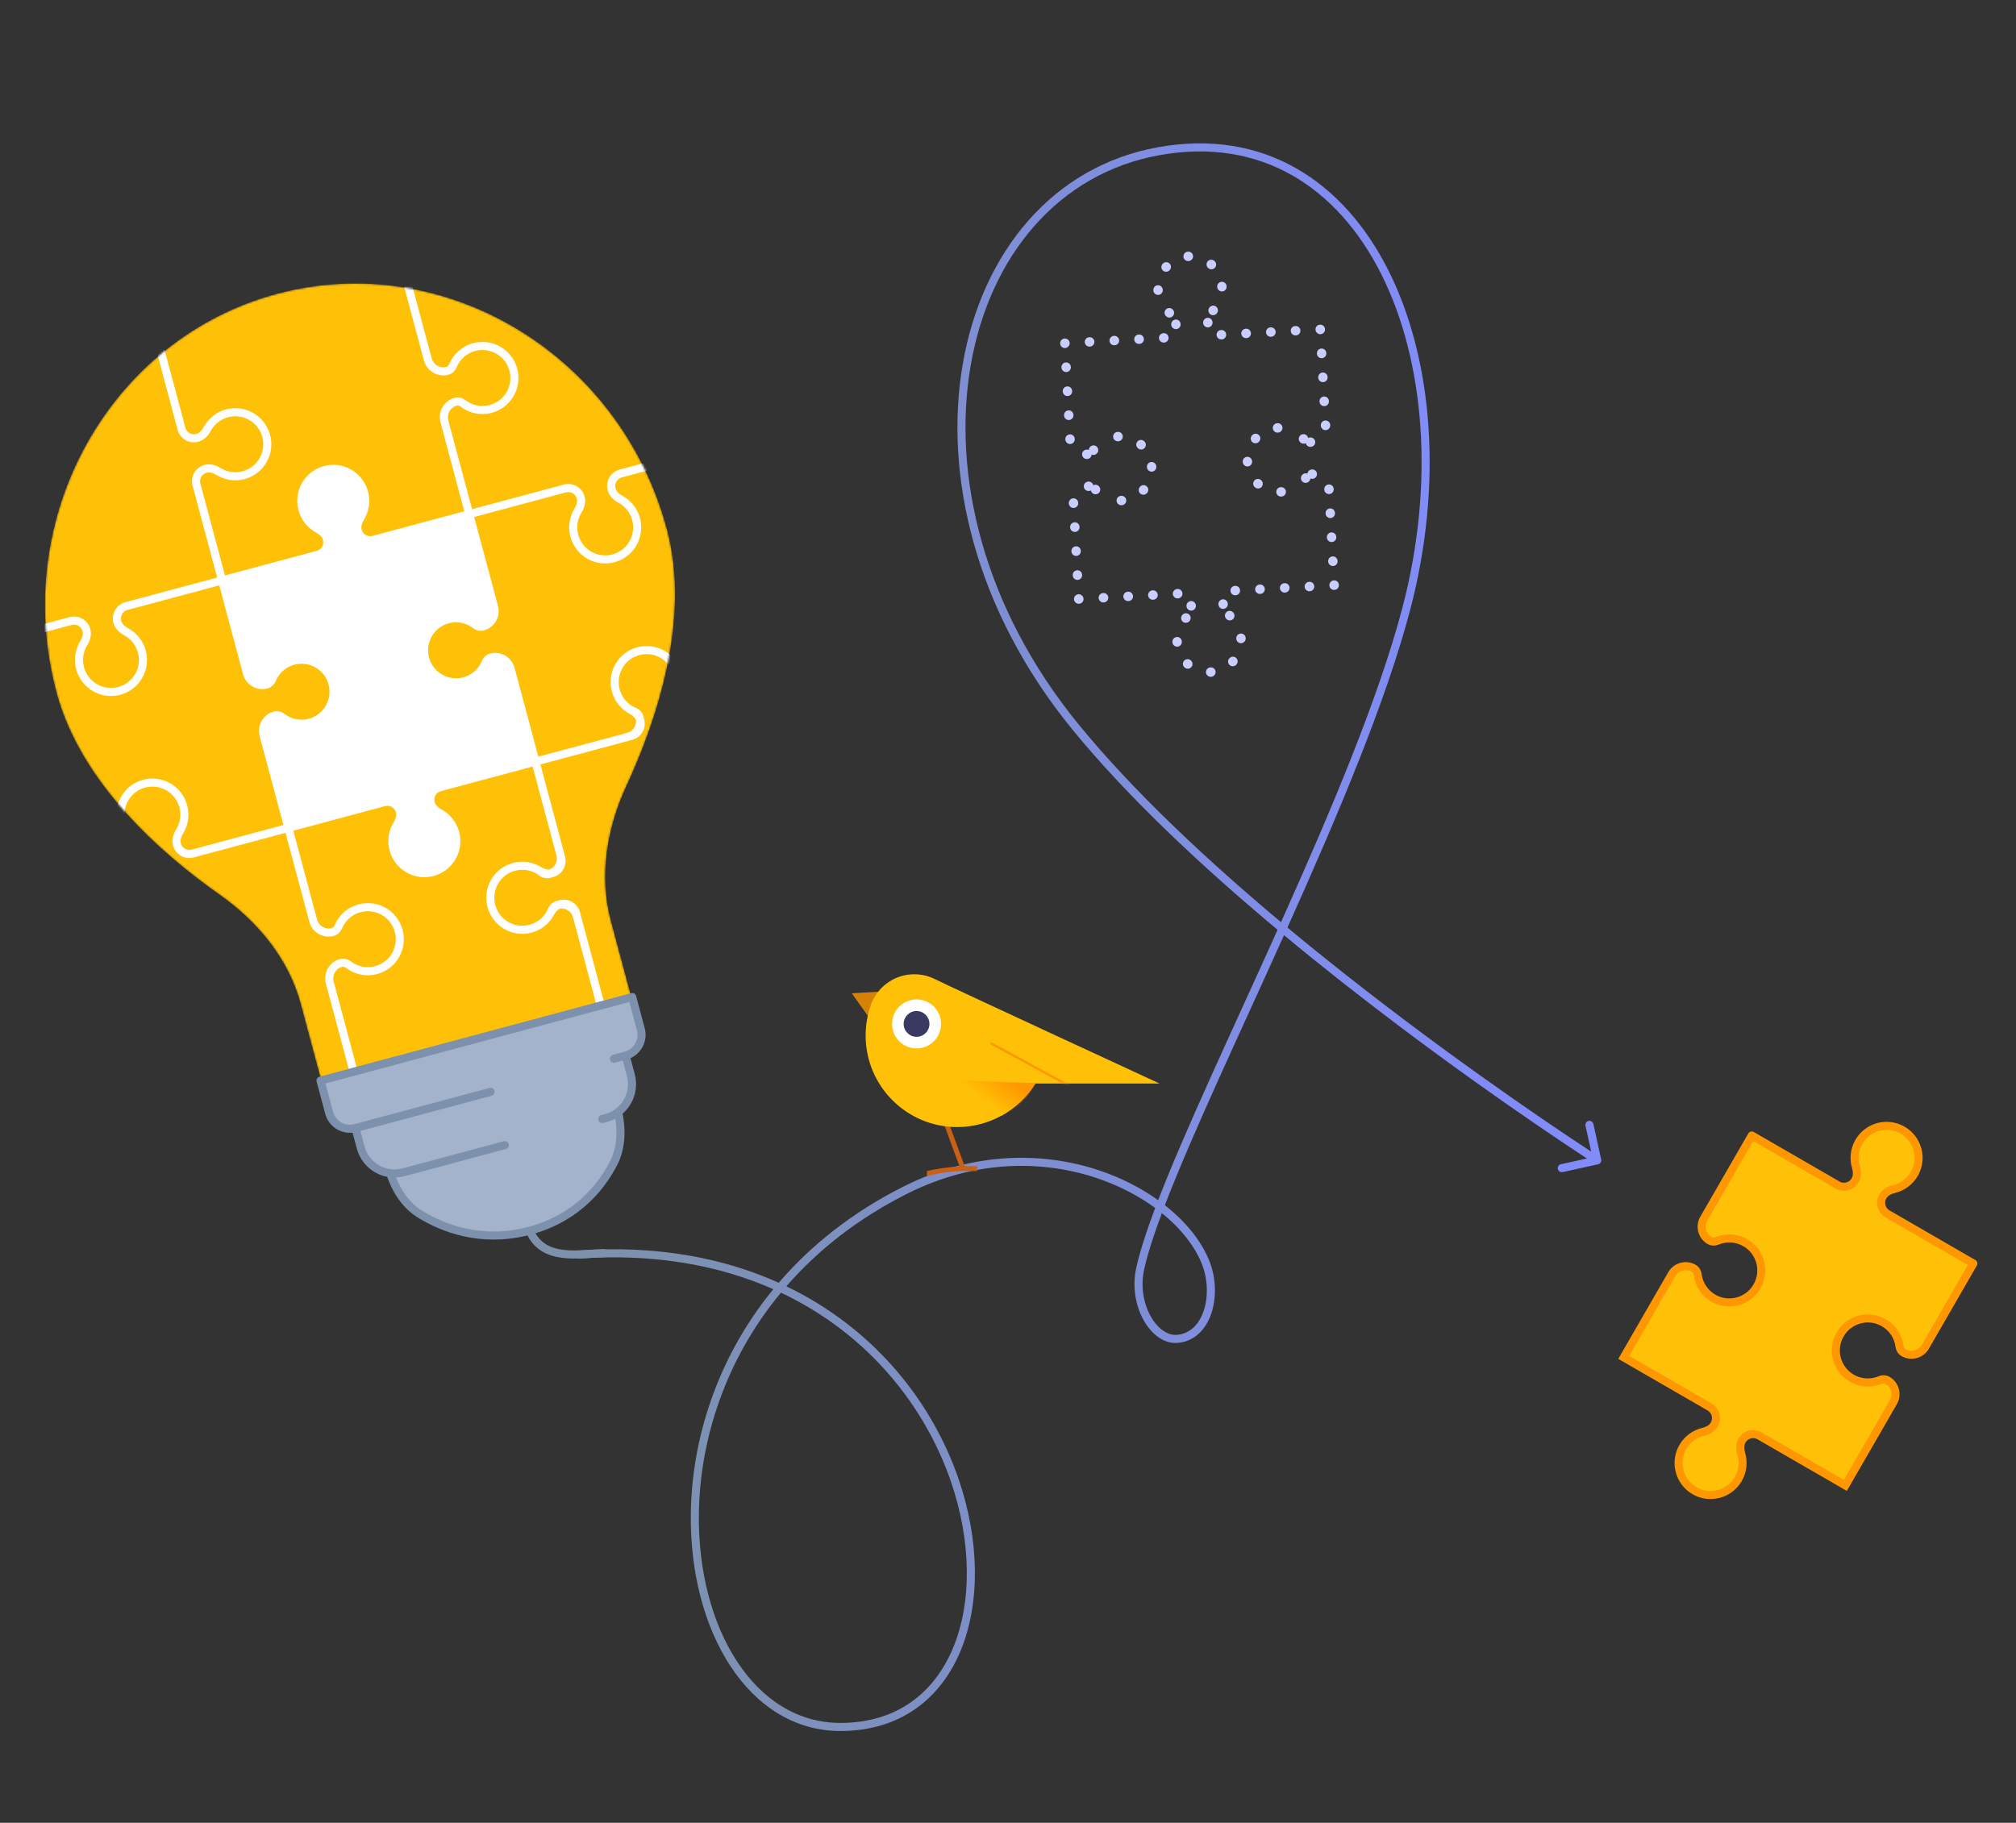
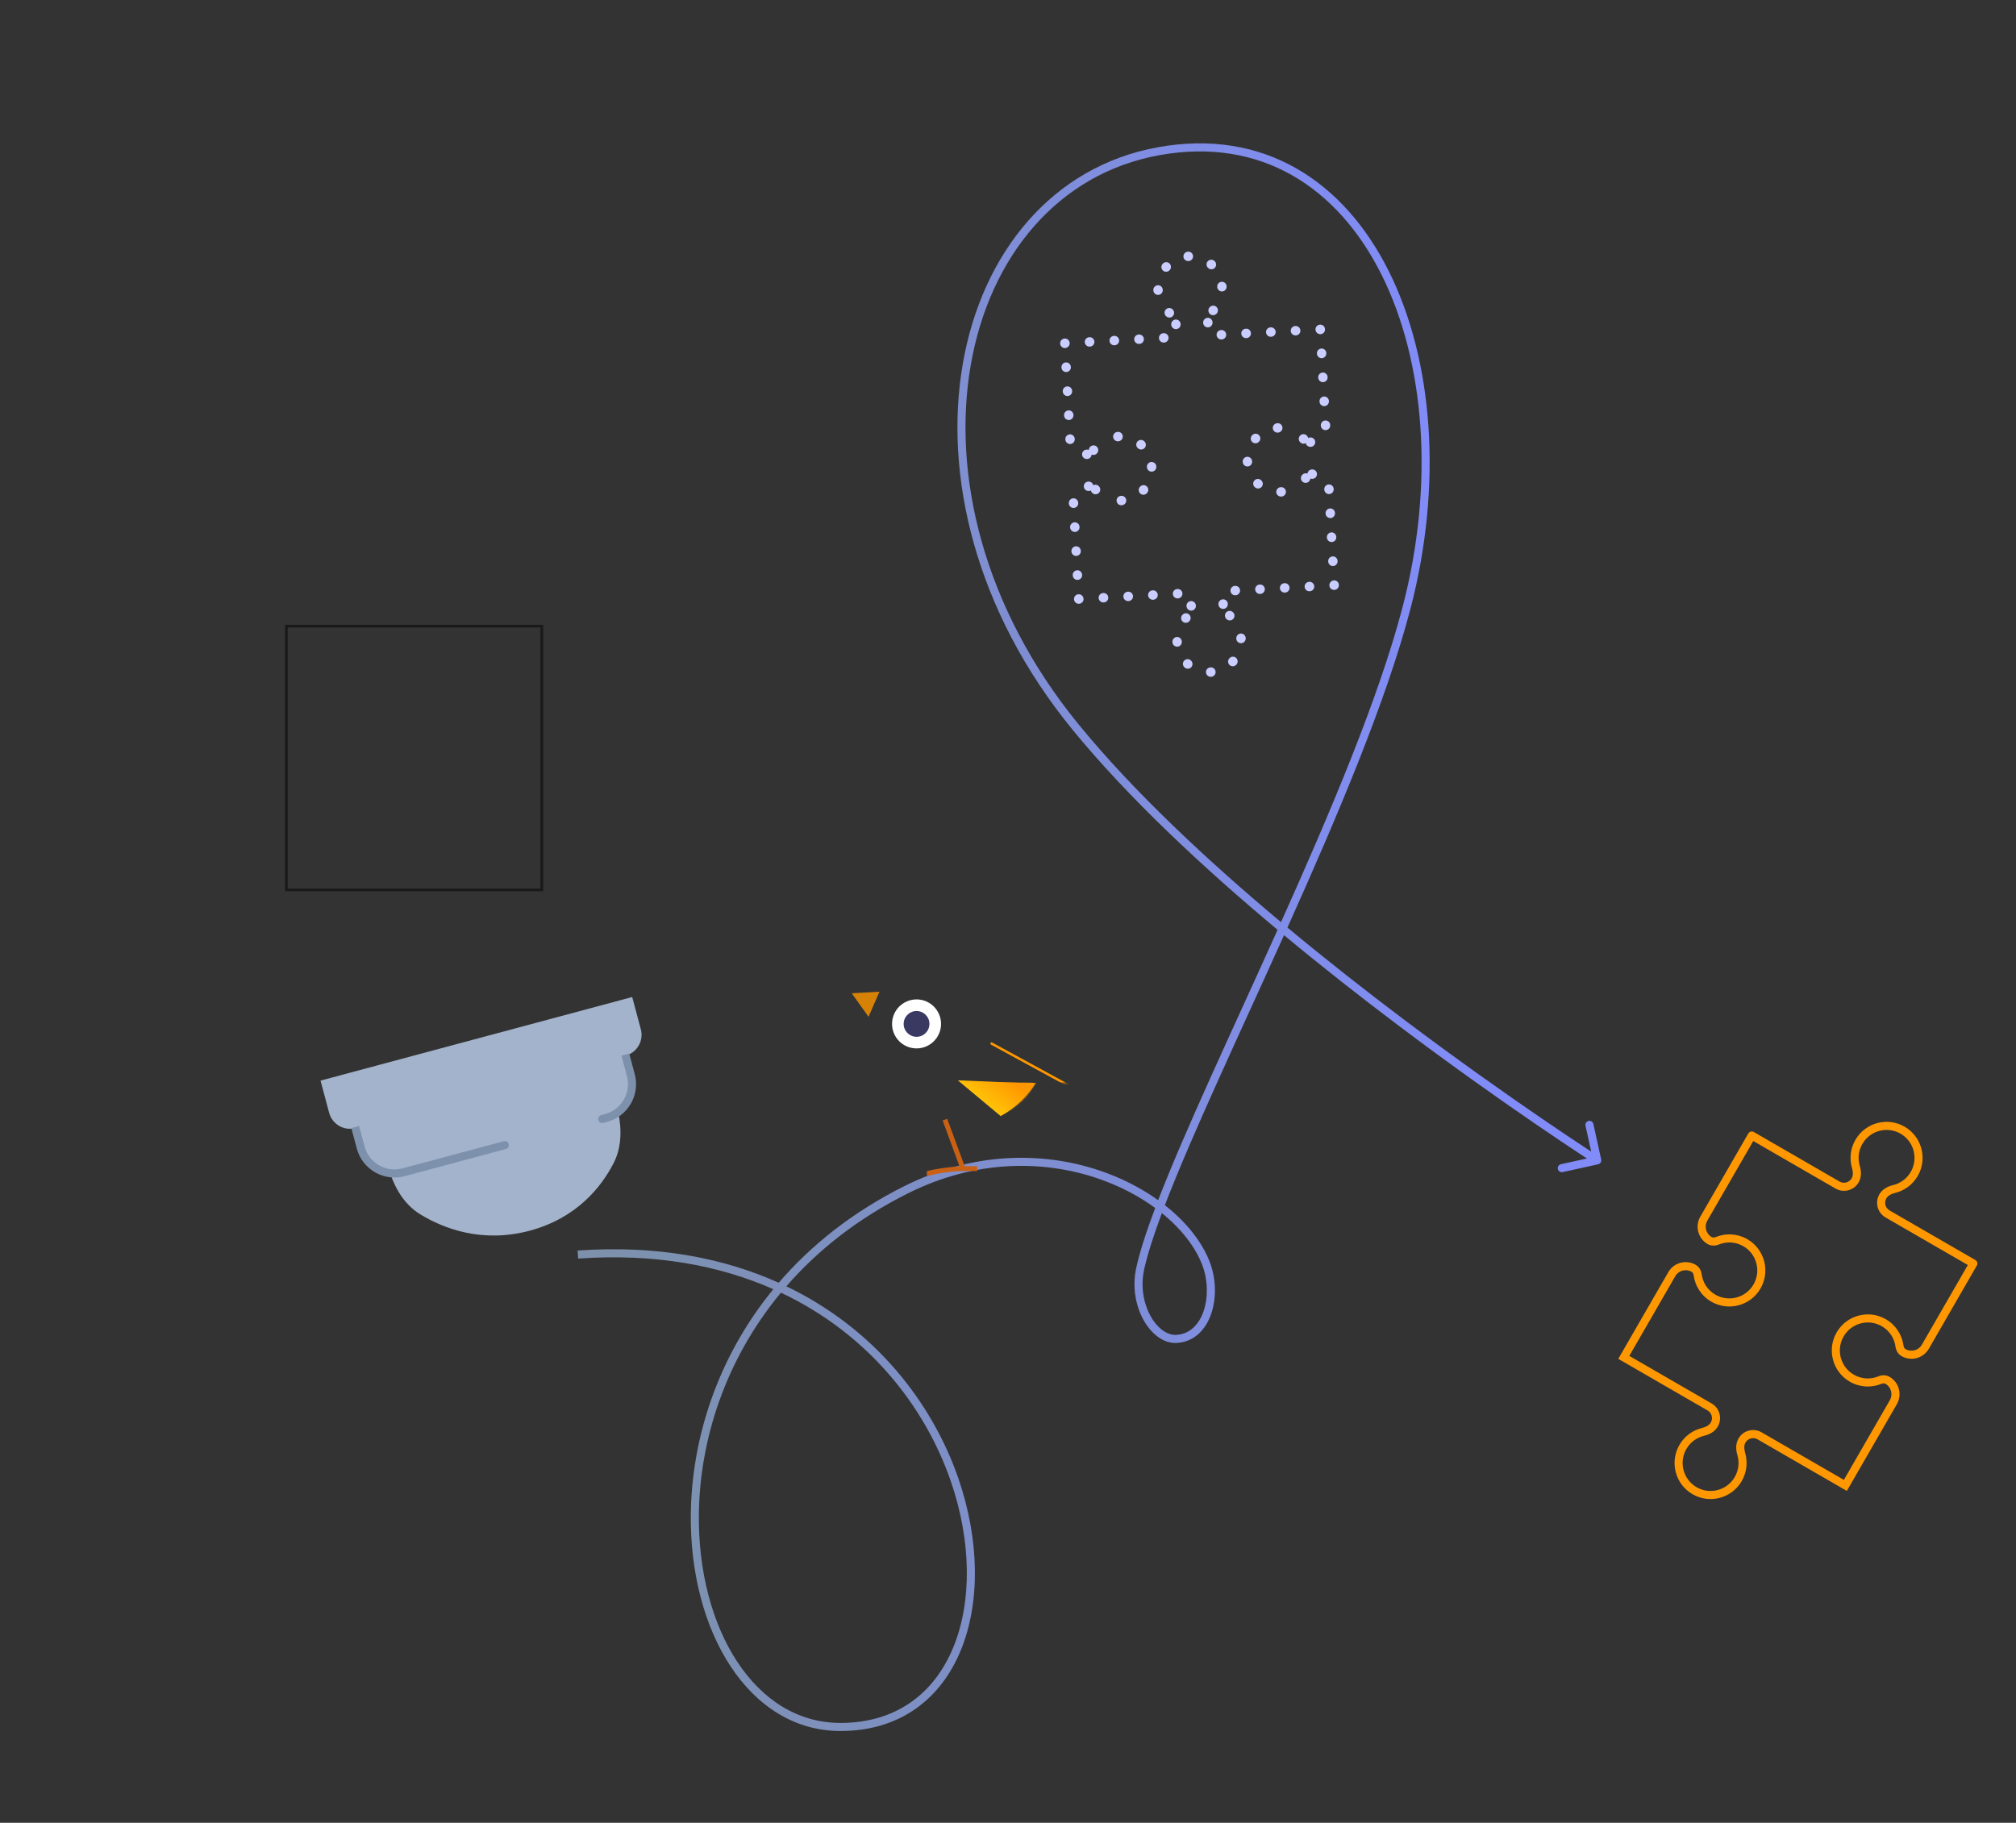
<svg xmlns="http://www.w3.org/2000/svg" width="1024" height="926" viewBox="0 0 1024 926" fill="none">
  <rect x="0" y="0" width="1024" height="926" fill="#333333" stroke="none" />
  <mask id="mask0_1_2" style="mask-type:luminance" maskUnits="userSpaceOnUse" x="0" y="18" width="1024" height="891">
    <path d="M1023 18H0V908.019H1023V18Z" fill="white" />
  </mask>
  <g mask="url(#mask0_1_2)">
    <path opacity="0.5" fill-rule="evenodd" clip-rule="evenodd" d="M274.53 318.774H146.143V451.389H274.53V318.774ZM144.777 317.407V452.756H275.896V317.407H144.777Z" fill="black" />
    <mask id="mask1_1_2" style="mask-type:alpha" maskUnits="userSpaceOnUse" x="22" y="143" width="321" height="407">
-       <path d="M111.609 454.588C82.185 433.899 41.016 397.886 28.719 351.946C4.857 262.807 55.723 172.027 140.607 149.26C225.492 126.493 314.889 179.654 338.75 268.793C351.048 314.733 333.382 366.525 318.237 399.169C308.287 420.611 304.192 444.899 310.305 467.736L320.851 507.132C320.851 507.132 317.897 507.923 314.254 508.901L169.87 547.627C166.227 548.603 163.273 549.396 163.273 549.396L152.728 510C146.614 487.163 130.936 468.179 111.609 454.588Z" fill="#D9D9D9" />
-     </mask>
+       </mask>
    <g mask="url(#mask1_1_2)">
      <path d="M111.609 454.588C82.185 433.898 41.016 397.886 28.719 351.946C4.857 262.807 55.723 172.027 140.607 149.26C225.492 126.493 314.889 179.654 338.75 268.792C351.048 314.733 333.382 366.525 318.237 399.169C308.287 420.611 304.192 444.899 310.305 467.736L320.851 507.132C320.851 507.132 317.897 507.923 314.254 508.901L169.87 547.627C166.227 548.603 164.25 553.042 163.273 549.396C162.298 545.748 152.728 510 152.728 510C146.614 487.163 130.936 468.179 111.609 454.588Z" fill="#FFC107" />
      <path d="M113.495 294.861L162.104 281.824C165.587 280.889 167.653 277.304 166.719 273.815C166.115 271.561 164.304 269.889 162.251 268.782C158.446 266.731 155.462 263.173 154.255 258.665C151.931 249.985 157.072 241.065 165.738 238.741C174.403 236.417 183.311 241.568 185.636 250.248C186.842 254.757 186.035 259.332 183.763 263.012C182.539 264.997 181.806 267.353 182.41 269.607C183.343 273.096 186.924 275.166 190.407 274.232L239.015 261.195L251.635 308.34C252.797 312.68 250.227 317.139 245.893 318.301C244.594 318.65 243.228 318.249 242.159 317.433C238.294 314.484 233.155 313.296 228.101 314.652C219.434 316.977 214.293 325.896 216.617 334.575C218.94 343.255 227.848 348.406 236.514 346.082C241.569 344.726 245.425 341.125 247.299 336.636C247.818 335.395 248.801 334.364 250.1 334.015C254.432 332.853 258.888 335.429 260.048 339.77L272.669 386.913L224.06 399.951C220.578 400.886 218.51 404.47 219.444 407.959C220.048 410.214 221.859 411.886 223.912 412.993C227.717 415.044 230.701 418.601 231.908 423.11C234.232 431.789 229.091 440.71 220.425 443.034C211.76 445.358 202.852 440.207 200.529 431.526C199.321 427.018 200.13 422.443 202.4 418.763C203.625 416.778 204.358 414.422 203.755 412.168C202.821 408.679 199.239 406.607 195.756 407.542L147.148 420.58L134.528 373.435C133.367 369.095 135.937 364.636 140.27 363.474C141.569 363.125 142.935 363.526 144.005 364.342C147.869 367.291 153.008 368.479 158.064 367.122C166.729 364.798 171.87 355.879 169.546 347.2C167.223 338.52 158.315 333.369 149.65 335.693C144.634 337.038 140.8 340.593 138.91 345.032C138.367 346.305 137.398 347.401 136.063 347.759C131.731 348.922 127.276 346.344 126.115 342.005L113.495 294.861Z" fill="white" />
      <path fill-rule="evenodd" clip-rule="evenodd" d="M132.685 121.156C133.152 120.761 133.77 120.595 134.372 120.703L205.05 133.451C205.831 133.592 206.46 134.172 206.665 134.939L219.286 182.083C220.154 185.33 223.487 187.255 226.725 186.386C227.276 186.238 227.833 185.756 228.166 184.956C230.275 179.907 234.617 175.848 240.311 174.321C250.071 171.703 260.102 177.505 262.717 187.277C265.333 197.05 259.545 207.094 249.786 209.712C244.135 211.227 238.393 209.919 234.058 206.658C233.272 206.066 232.526 205.92 231.992 206.063C228.753 206.931 226.83 210.266 227.699 213.513L239.789 258.676L286.418 246.17C290.995 244.942 295.699 247.663 296.926 252.244C297.733 255.262 296.713 258.215 295.335 260.449C293.349 263.668 292.644 267.663 293.7 271.605C295.729 279.191 303.516 283.692 311.087 281.662C318.659 279.63 323.152 271.836 321.121 264.249C320.067 260.308 317.461 257.2 314.132 255.407C311.823 254.161 309.465 252.116 308.657 249.099C307.43 244.517 310.144 239.806 314.721 238.578L363.331 225.541L364.39 229.503L315.782 242.54C313.393 243.18 311.974 245.641 312.615 248.036C313.015 249.528 314.28 250.828 316.076 251.796C320.356 254.104 323.72 258.111 325.079 263.189C327.695 272.96 321.907 283.005 312.148 285.622C302.388 288.24 292.357 282.438 289.741 272.666C288.382 267.589 289.293 262.435 291.849 258.294C292.92 256.556 293.366 254.798 292.968 253.307C292.326 250.91 289.869 249.491 287.48 250.131L240.849 262.638L252.939 307.802C254.393 313.233 251.175 318.819 245.748 320.274C243.701 320.824 241.693 320.165 240.241 319.057C236.86 316.476 232.371 315.441 227.956 316.625C220.384 318.657 215.89 326.451 217.921 334.037C219.951 341.624 227.737 346.124 235.308 344.093C239.724 342.909 243.093 339.766 244.734 335.838C245.437 334.154 246.848 332.577 248.895 332.028C254.322 330.572 259.898 333.798 261.353 339.231L273.442 384.395L318.533 372.301C321.485 371.508 323.345 368.669 322.992 365.713C322.435 364.506 321.296 363.45 319.779 362.633C315.498 360.325 312.134 356.318 310.775 351.24C308.158 341.468 313.947 331.423 323.707 328.805C333.466 326.188 343.496 331.991 346.113 341.762C347.472 346.841 346.56 351.994 344.006 356.135C343.1 357.603 342.64 359.086 342.761 360.411C343.933 363.147 346.961 364.675 349.913 363.884L350.974 367.846C350.451 367.987 349.925 368.084 349.403 368.138L349.435 368.259C344.858 369.486 340.155 366.764 338.929 362.183C338.863 361.937 338.809 361.691 338.766 361.446C338.673 361.184 338.59 360.916 338.516 360.642C337.967 358.593 338.624 356.583 339.731 355.128C340.006 354.766 340.265 354.392 340.504 354.005C340.509 353.996 340.515 353.988 340.519 353.98C340.554 353.923 340.588 353.867 340.622 353.809C342.529 350.62 343.192 346.694 342.155 342.824C340.124 335.238 332.339 330.737 324.767 332.767C317.196 334.797 312.702 342.593 314.732 350.178C315.788 354.119 318.394 357.227 321.722 359.022C321.733 359.028 321.745 359.034 321.758 359.041C322.155 359.253 322.562 359.447 322.979 359.622C324.663 360.328 326.235 361.74 326.784 363.789C326.858 364.063 326.919 364.336 326.968 364.61C327.054 364.843 327.131 365.084 327.196 365.33C328.423 369.911 325.709 374.623 321.132 375.85L274.503 388.356L286.592 433.52C286.596 433.533 286.599 433.546 286.603 433.559L287.004 435.061C288.231 439.642 285.517 444.353 280.94 445.581C280.694 445.646 280.448 445.7 280.204 445.742C279.942 445.837 279.675 445.92 279.402 445.992C277.355 446.542 275.346 445.883 273.895 444.776C273.533 444.501 273.16 444.242 272.777 444.003C272.766 443.998 272.756 443.991 272.747 443.985C272.691 443.95 272.633 443.916 272.577 443.881C269.392 441.97 265.472 441.307 261.608 442.343C254.038 444.375 249.543 452.169 251.574 459.756C253.605 467.342 261.39 471.843 268.962 469.812C272.894 468.757 275.997 466.148 277.788 462.815C277.793 462.806 277.799 462.795 277.804 462.785C278.002 462.415 278.183 462.036 278.348 461.649C279.046 460.01 280.412 458.319 282.548 457.746C282.821 457.673 283.094 457.612 283.367 457.561C283.601 457.476 283.84 457.4 284.087 457.333C288.664 456.107 293.366 458.827 294.593 463.409L294.994 464.91C294.999 464.923 295.003 464.936 295.005 464.949L308.156 514.075L55.136 581.937C54.043 582.231 52.92 581.581 52.627 580.488L40.007 533.343C38.553 527.911 41.771 522.325 47.197 520.87C49.333 520.297 51.361 521.077 52.785 522.148C56.158 524.685 60.609 525.693 64.991 524.519C72.562 522.488 77.056 514.693 75.026 507.107C72.995 499.521 65.209 495.02 57.638 497.052C53.222 498.236 49.853 501.379 48.213 505.306C47.509 506.991 46.099 508.567 44.051 509.117C38.624 510.573 33.048 507.346 31.594 501.913L6.354 407.625C5.485 404.378 2.153 402.453 -1.085 403.321C-1.636 403.468 -2.193 403.952 -2.527 404.752C-4.635 409.801 -8.978 413.86 -14.672 415.387C-24.431 418.004 -34.462 412.202 -37.078 402.431C-39.694 392.658 -33.905 382.614 -24.146 379.996C-18.451 378.469 -12.663 379.81 -8.315 383.126C-7.627 383.653 -6.903 383.792 -6.353 383.645C-3.114 382.776 -1.19 379.442 -2.059 376.195L-15.21 327.069L35.378 313.501C39.955 312.274 44.658 314.996 45.884 319.577C46.692 322.594 45.672 325.546 44.294 327.78C42.308 330.999 41.603 334.994 42.658 338.936C44.689 346.522 52.475 351.024 60.046 348.993C67.617 346.962 72.112 339.168 70.081 331.582C69.026 327.64 66.42 324.533 63.092 322.739C60.782 321.494 58.424 319.447 57.617 316.43C56.39 311.848 59.104 307.139 63.681 305.911L110.311 293.404L97.808 246.699C96.582 242.118 99.296 237.407 103.873 236.179C106.887 235.371 109.836 236.394 112.066 237.774C115.282 239.765 119.27 240.472 123.205 239.416C130.776 237.385 135.27 229.591 133.239 222.004C131.209 214.418 123.423 209.917 115.852 211.949C111.918 213.003 108.816 215.612 107.026 218.945C105.784 221.256 103.741 223.618 100.727 224.427C96.15 225.655 91.447 222.933 90.22 218.351L77.188 169.665C76.982 168.899 77.238 168.082 77.844 167.57L132.685 121.156ZM111.371 297.365L64.741 309.871C62.352 310.513 60.933 312.972 61.574 315.369C61.974 316.86 63.239 318.159 65.034 319.127C69.316 321.435 72.679 325.442 74.038 330.52C76.654 340.292 70.866 350.337 61.106 352.955C51.347 355.573 41.316 349.769 38.701 339.998C37.342 334.92 38.253 329.766 40.808 325.625C41.879 323.888 42.326 322.129 41.926 320.638C41.285 318.243 38.827 316.822 36.438 317.463L-10.191 329.97L1.898 375.133C3.353 380.566 0.135 386.151 -5.292 387.607C-7.34 388.156 -9.348 387.496 -10.8 386.388C-14.182 383.809 -18.669 382.772 -23.085 383.958C-30.657 385.988 -35.151 393.782 -33.12 401.368C-31.089 408.955 -23.304 413.455 -15.733 411.425C-11.316 410.241 -7.947 407.098 -6.307 403.17C-5.603 401.485 -4.193 399.908 -2.146 399.36C3.281 397.904 8.858 401.131 10.312 406.562L22.401 451.726L69.031 439.219C71.42 438.58 72.84 436.119 72.198 433.724C71.799 432.232 70.534 430.933 68.738 429.964C64.457 427.656 61.093 423.649 59.734 418.571C57.118 408.8 62.907 398.754 72.666 396.138C82.425 393.52 92.456 399.322 95.072 409.094C96.431 414.172 95.519 419.325 92.965 423.467C91.893 425.203 91.447 426.962 91.846 428.453C92.487 430.85 94.945 432.269 97.334 431.629L143.965 419.122L131.874 373.958C130.42 368.527 133.638 362.94 139.064 361.486C141.113 360.936 143.12 361.595 144.572 362.702C147.954 365.284 152.442 366.319 156.858 365.135C164.429 363.104 168.924 355.309 166.893 347.723C164.862 340.138 157.076 335.636 149.506 337.667C145.124 338.842 141.772 341.945 140.118 345.829C139.42 347.47 138.055 349.159 135.918 349.732C130.492 351.188 124.915 347.962 123.461 342.529L111.371 297.365ZM147.921 418.06L135.832 372.897C134.963 369.65 136.887 366.316 140.125 365.448C140.676 365.3 141.4 365.44 142.088 365.965C146.435 369.283 152.224 370.624 157.918 369.097C167.678 366.479 173.466 356.434 170.851 346.662C168.235 336.889 158.205 331.087 148.444 333.705C142.795 335.22 138.475 339.227 136.349 344.221C135.964 345.128 135.392 345.627 134.858 345.77C131.619 346.64 128.288 344.713 127.419 341.468L115.329 296.304L161.959 283.797C166.536 282.569 169.25 277.86 168.023 273.278C167.215 270.259 164.858 268.214 162.548 266.969C159.219 265.175 156.613 262.067 155.559 258.126C153.528 250.54 158.022 242.745 165.594 240.715C173.164 238.684 180.951 243.184 182.981 250.771C184.036 254.712 183.332 258.707 181.346 261.927C179.968 264.161 178.947 267.114 179.755 270.131C180.981 274.712 185.685 277.434 190.262 276.207L236.891 263.7L248.981 308.862C249.85 312.109 247.927 315.444 244.688 316.313C244.138 316.461 243.414 316.32 242.726 315.795C238.377 312.477 232.59 311.136 226.895 312.663C217.136 315.281 211.347 325.327 213.963 335.098C216.578 344.871 226.609 350.673 236.369 348.055C242.063 346.528 246.405 342.469 248.514 337.42C248.847 336.621 249.405 336.137 249.955 335.99C253.193 335.12 256.526 337.046 257.395 340.292L269.484 385.456L222.854 397.963C218.278 399.191 215.564 403.9 216.79 408.482C217.597 411.5 219.956 413.546 222.266 414.791C225.594 416.585 228.199 419.692 229.255 423.634C231.286 431.22 226.791 439.014 219.22 441.046C211.648 443.076 203.863 438.576 201.832 430.989C200.777 427.048 201.482 423.053 203.468 419.833C204.846 417.599 205.866 414.646 205.058 411.629C203.831 407.048 199.129 404.327 194.552 405.553L147.921 418.06ZM145.024 423.084L98.395 435.591C93.818 436.817 89.115 434.097 87.888 429.515C87.08 426.498 88.1 423.545 89.478 421.311C91.465 418.091 92.169 414.097 91.114 410.155C89.083 402.569 81.298 398.068 73.727 400.098C66.155 402.13 61.661 409.924 63.692 417.51C64.747 421.452 67.353 424.559 70.681 426.353C72.99 427.599 75.348 429.644 76.156 432.663C77.382 437.244 74.669 441.954 70.092 443.182L23.462 455.688L35.552 500.852C36.421 504.098 39.752 506.024 42.991 505.155C43.541 505.007 44.098 504.523 44.432 503.725C46.54 498.676 50.883 494.617 56.577 493.09C66.337 490.471 76.368 496.274 78.983 506.046C81.599 515.819 75.811 525.863 66.051 528.481C60.402 529.996 54.659 528.688 50.324 525.427C49.537 524.835 48.792 524.689 48.258 524.831C45.019 525.7 43.096 529.035 43.965 532.282L56.055 577.444L177.617 544.841L165.527 499.677C164.074 494.245 167.291 488.66 172.718 487.204C174.765 486.654 176.774 487.313 178.225 488.422C181.608 491.002 186.095 492.037 190.512 490.853C198.083 488.823 202.576 481.027 200.546 473.442C198.515 465.856 190.73 461.354 183.158 463.385C178.742 464.569 175.373 467.712 173.733 471.64C173.029 473.326 171.62 474.901 169.571 475.451C164.145 476.907 158.568 473.68 157.115 468.247L145.024 423.084ZM181.575 543.78L303.137 511.174L291.047 466.012C291.044 466.001 291.042 465.991 291.039 465.98C290.236 463.039 287.409 461.192 284.469 461.542C283.265 462.099 282.213 463.239 281.396 464.758C281.338 464.866 281.279 464.974 281.219 465.081C278.89 469.214 274.966 472.448 270.022 473.773C260.263 476.391 250.232 470.589 247.615 460.816C245 451.045 250.788 441 260.548 438.383C265.62 437.022 270.765 437.937 274.902 440.496C276.367 441.404 277.849 441.865 279.17 441.745C281.889 440.576 283.416 437.561 282.642 434.612C282.641 434.601 282.638 434.592 282.635 434.582L270.545 389.418L223.916 401.925C221.525 402.565 220.106 405.026 220.748 407.421C221.147 408.912 222.412 410.211 224.208 411.18C228.49 413.488 231.852 417.495 233.213 422.573C235.828 432.344 230.04 442.39 220.28 445.007C210.521 447.625 200.49 441.823 197.875 432.05C196.515 426.973 197.427 421.82 199.981 417.677C201.053 415.941 201.5 414.183 201.1 412.691C200.459 410.295 198.001 408.875 195.612 409.515L148.983 422.022L161.071 467.186C161.941 470.433 165.273 472.358 168.511 471.488C169.062 471.341 169.619 470.858 169.952 470.058C172.061 465.01 176.403 460.95 182.098 459.423C191.857 456.805 201.888 462.609 204.503 472.38C207.12 482.152 201.33 492.197 191.572 494.815C185.878 496.342 180.089 495.001 175.742 491.683C175.053 491.158 174.329 491.018 173.778 491.166C170.539 492.034 168.616 495.369 169.485 498.616L181.575 543.78ZM235.831 259.738L189.201 272.245C186.812 272.884 184.355 271.465 183.713 269.07C183.314 267.577 183.761 265.819 184.831 264.083C187.387 259.942 188.298 254.787 186.939 249.71C184.323 239.937 174.293 234.135 164.532 236.753C154.774 239.37 148.985 249.416 151.601 259.188C152.96 264.264 156.324 268.272 160.606 270.581C162.4 271.549 163.665 272.848 164.065 274.339C164.706 276.734 163.287 279.195 160.898 279.835L114.268 292.342L101.766 245.637C101.125 243.242 102.544 240.782 104.933 240.141C106.421 239.742 108.176 240.189 109.912 241.263C114.047 243.823 119.195 244.737 124.265 243.378C134.024 240.76 139.812 230.714 137.197 220.943C134.581 211.171 124.551 205.369 114.791 207.987C109.721 209.346 105.72 212.715 103.417 217.002C102.451 218.8 101.154 220.066 99.666 220.465C97.277 221.106 94.819 219.686 94.178 217.29L81.482 169.861L134.594 124.911L203.045 137.257L215.327 183.144C216.782 188.577 222.359 191.804 227.785 190.348C229.832 189.798 231.243 188.223 231.947 186.538C233.587 182.61 236.957 179.467 241.372 178.283C248.943 176.251 256.73 180.753 258.759 188.339C260.79 195.924 256.297 203.72 248.724 205.75C244.343 206.926 239.892 205.916 236.519 203.38C235.095 202.308 233.068 201.528 230.932 202.101C225.505 203.556 222.288 209.142 223.741 214.574L235.831 259.738Z" fill="white" />
    </g>
    <path d="M162.806 548.964L321.12 506.503L325.501 522.869C327.063 528.704 323.603 534.7 317.775 536.264L320.426 546.168C322.349 553.352 319.587 560.687 314.018 564.925C315.842 573.782 315.773 582.944 311.626 590.978C305.466 602.913 293.045 618.771 269.089 625.196C244.881 631.689 225.376 624.129 213.563 616.955C205.866 612.282 201.041 604.532 198.155 596.008C191.207 595.13 185.145 590.158 183.221 582.968L180.569 573.064C174.741 574.627 168.749 571.165 167.188 565.33L162.806 548.964Z" fill="#A2B3CB" />
-     <path fill-rule="evenodd" clip-rule="evenodd" d="M200.941 597.674C201.494 599.737 200.178 595.719 200.941 597.674C203.782 604.946 208.157 611.275 214.625 615.203C226.141 622.194 245.064 629.517 268.559 623.215C291.796 616.983 303.822 601.631 309.807 590.037C313.527 582.827 313.769 574.524 312.187 566.23C312.603 567.783 311.89 564.67 312.187 566.23C312.187 566.23 315.8 563.39 316.095 564.862C317.903 573.884 317.828 583.43 313.447 591.92C307.318 603.794 295.127 619.494 272.001 626.498C273.432 629.029 275.242 630.814 277.287 632.09C279.888 633.71 282.978 634.571 286.379 634.966C289.784 635.361 293.398 635.279 296.999 635.085C298.01 635.03 299.029 634.966 300.042 634.903C302.571 634.745 305.065 634.587 307.31 634.587V638.689C305.2 638.689 302.911 638.834 300.441 638.988C299.399 639.054 298.326 639.121 297.219 639.181C293.567 639.377 289.669 639.476 285.906 639.04C282.139 638.603 278.405 637.617 275.122 635.57C272.226 633.766 269.764 631.187 267.947 627.607C243.799 633.512 224.339 625.898 212.5 618.709C204.145 613.636 199.062 605.254 196.095 596.307C195.698 595.111 201.266 598.884 200.941 597.674Z" fill="#7D91AD" />
-     <path fill-rule="evenodd" clip-rule="evenodd" d="M160.827 549.494C160.535 548.401 161.182 547.277 162.276 546.983L320.59 504.522C321.683 504.229 322.805 504.877 323.099 505.972L327.479 522.337C329.334 529.266 325.227 536.389 318.305 538.245L312.368 539.837C311.275 540.131 310.152 539.481 309.859 538.388C309.566 537.292 310.215 536.169 311.308 535.875L317.245 534.283C321.98 533.013 324.791 528.139 323.522 523.399L319.671 509.014L165.315 550.414L169.165 564.8C170.434 569.54 175.303 572.353 180.039 571.083L248.641 552.683C249.735 552.39 250.858 553.039 251.15 554.133C251.444 555.227 250.795 556.352 249.702 556.645L181.1 575.045C174.178 576.902 167.063 572.789 165.208 565.861L160.827 549.494Z" fill="#7D91AD" />
    <path fill-rule="evenodd" clip-rule="evenodd" d="M182.41 572.014L185.2 582.437C187.444 590.825 196.057 595.803 204.436 593.555L255.888 579.755C256.981 579.461 258.105 580.11 258.397 581.204C258.691 582.299 258.042 583.423 256.949 583.717L205.498 597.516C194.932 600.35 184.072 594.075 181.242 583.498L178.452 573.075L182.41 572.014ZM318.447 546.698L315.657 536.275L319.615 535.214L322.405 545.638C325.236 556.212 318.966 567.083 308.401 569.917L306.422 570.447C305.33 570.74 304.206 570.09 303.913 568.997C303.62 567.903 304.268 566.778 305.361 566.485L307.34 565.955C315.719 563.707 320.692 555.086 318.447 546.698Z" fill="#7D91AD" />
    <path fill-rule="evenodd" clip-rule="evenodd" d="M705.324 137.57C727.972 182.774 733.003 246.14 716.307 309.725C704.023 356.509 679.127 415.137 653.942 471.204C673.824 487.749 693.786 503.381 712.524 517.51C740.201 538.378 765.176 555.94 783.231 568.284C792.259 574.457 799.555 579.324 804.592 582.646C805.979 583.56 807.193 584.357 808.225 585.032L805.337 571.886C805.094 570.78 805.793 569.686 806.898 569.442C808.003 569.199 809.095 569.899 809.339 571.005L813.3 589.031C813.543 590.137 812.843 591.231 811.738 591.474L793.73 595.439C792.625 595.682 791.532 594.982 791.289 593.876C791.046 592.77 791.745 591.677 792.85 591.433L806.07 588.523C805.014 587.832 803.766 587.013 802.337 586.071C797.284 582.737 789.968 577.857 780.92 571.672C762.826 559.301 737.797 541.702 710.058 520.785C691.571 506.847 671.864 491.423 652.197 475.084C649.129 481.895 646.061 488.664 643.017 495.363C640.267 501.41 637.537 507.402 634.84 513.319C623.473 538.255 612.712 561.867 603.749 582.769C599.199 593.387 595.124 603.277 591.677 612.263C602.676 620.887 610.702 631.048 614.585 641.39C617.7 649.684 617.921 659.408 615.263 667.287C612.595 675.191 606.858 681.585 597.935 682.218C590.987 682.71 584.706 677.565 580.813 670.53C576.862 663.389 575.007 653.755 577.146 644.047C578.964 635.793 582.298 625.516 586.757 613.674C578.332 607.49 568.189 602.176 556.788 598.385C529.599 589.343 495.511 589.069 461.197 606.222C435.625 619.005 415.222 635.268 399.412 653.454C444.552 675.114 473.509 712.649 486.761 750.965C497.585 782.262 497.978 814.214 487.984 838.47C477.938 862.851 457.4 879.37 426.895 879.37C403.516 879.37 384.277 866.56 371.052 846.458C357.844 826.384 350.548 798.952 350.883 769.25C351.309 731.552 364.031 690.024 392.804 654.925C365.575 642.875 332.576 636.618 293.668 639.377L293.379 635.285C333.504 632.44 367.522 639.031 395.545 651.656C411.8 632.721 432.87 615.797 459.367 602.552C494.717 584.88 529.936 585.133 558.081 594.493C569.407 598.259 579.632 603.519 588.269 609.708C591.661 600.921 595.615 591.344 599.984 581.152C608.966 560.203 619.753 536.536 631.121 511.598C633.815 505.685 636.543 499.701 639.287 493.665C642.487 486.624 645.709 479.514 648.928 472.361C610.717 440.41 572.912 405.12 544.743 370.657C495.231 310.083 479.249 241.08 489.056 184.704C498.861 128.332 534.535 84.422 588.308 74.769C615.115 69.957 638.717 74.278 658.478 85.556C678.215 96.822 693.992 114.953 705.324 137.57ZM650.674 468.475C612.896 436.832 575.661 402.005 547.915 368.06C499.088 308.324 483.508 240.507 493.092 185.408C502.677 130.306 537.343 88.085 589.031 78.806C614.956 74.152 637.574 78.347 656.448 89.119C675.345 99.905 690.613 117.357 701.661 139.409C723.774 183.542 728.842 245.85 712.343 308.682C700.226 354.834 675.691 412.74 650.674 468.475ZM396.664 656.689C368.017 691.215 355.399 732.181 354.98 769.296C354.652 798.352 361.801 824.942 374.473 844.203C387.127 863.434 405.201 875.268 426.895 875.268C455.595 875.268 474.726 859.892 484.196 836.906C493.719 813.793 493.472 782.905 482.889 752.308C469.892 714.73 441.37 677.795 396.664 656.689ZM590.153 616.288C585.965 627.504 582.855 637.175 581.147 644.93C579.233 653.62 580.909 662.237 584.399 668.544C587.946 674.957 593.013 678.455 597.646 678.127C604.39 677.649 609.048 672.886 611.38 665.975C613.721 659.038 613.549 650.287 610.749 642.833C607.288 633.615 600.122 624.337 590.153 616.288Z" fill="url(#paint0_linear_1_2)" />
-     <path d="M889.799 576.844L933.381 602.031C936.503 603.836 940.497 602.763 942.301 599.635C943.468 597.614 943.368 595.149 942.699 592.914C941.457 588.77 941.859 584.142 944.192 580.099C948.68 572.318 958.616 569.65 966.385 574.14C974.154 578.63 976.814 588.577 972.326 596.359C969.993 600.402 966.191 603.065 961.986 604.06C959.717 604.597 957.534 605.743 956.368 607.765C954.565 610.893 955.633 614.891 958.757 616.695L1002.34 641.883L977.958 684.151C975.713 688.042 970.746 689.375 966.86 687.13C965.697 686.457 965.012 685.208 964.832 683.873C964.183 679.053 961.389 674.575 956.857 671.956C949.088 667.466 939.152 670.135 934.662 677.915C930.174 685.697 932.835 695.645 940.604 700.136C945.135 702.755 950.406 702.937 954.902 701.09C956.147 700.579 957.57 700.547 958.734 701.22C962.619 703.465 963.948 708.438 961.704 712.329L937.324 754.598L893.744 729.412C890.62 727.607 886.626 728.679 884.822 731.807C883.657 733.829 883.755 736.294 884.426 738.53C885.668 742.672 885.265 747.3 882.933 751.344C878.445 759.124 868.507 761.793 860.739 757.303C852.97 752.814 850.31 742.865 854.799 735.084C857.13 731.04 860.933 728.378 865.138 727.383C867.407 726.846 869.589 725.699 870.755 723.678C872.56 720.55 871.49 716.551 868.368 714.746L824.786 689.561L849.166 647.292C851.41 643.401 856.379 642.067 860.263 644.312C861.428 644.985 862.111 646.234 862.292 647.57C862.942 652.391 865.735 656.867 870.267 659.486C878.037 663.977 887.973 661.308 892.461 653.527C896.949 645.745 894.29 635.797 886.52 631.308C882.023 628.709 876.801 628.508 872.328 630.31C871.045 630.825 869.586 630.914 868.39 630.222C864.505 627.977 863.175 623.004 865.419 619.113L889.799 576.844Z" fill="#FFC107" />
    <path fill-rule="evenodd" clip-rule="evenodd" d="M942.417 579.074C947.47 570.313 958.66 567.307 967.409 572.364C976.16 577.421 979.154 588.624 974.1 597.384C971.474 601.937 967.189 604.937 962.457 606.056C960.472 606.527 958.914 607.454 958.143 608.791C956.903 610.938 957.64 613.682 959.781 614.92L1003.36 640.107C1004.34 640.673 1004.68 641.926 1004.11 642.908L979.732 685.176C976.922 690.047 970.702 691.718 965.836 688.907C964 687.846 963.047 685.958 962.802 684.148C962.234 679.929 959.792 676.02 955.833 673.732C949.044 669.809 940.36 672.14 936.436 678.942C932.514 685.744 934.84 694.436 941.628 698.36C945.587 700.647 950.19 700.81 954.124 699.194C955.812 698.499 957.922 698.383 959.758 699.444C964.624 702.256 966.288 708.485 963.478 713.355L938.074 757.4L892.719 731.188C890.578 729.951 887.835 730.685 886.596 732.833C885.826 734.171 885.803 735.984 886.389 737.94C887.785 742.602 887.332 747.817 884.707 752.369C879.654 761.13 868.465 764.136 859.714 759.079C850.965 754.022 847.971 742.82 853.024 734.059C855.649 729.506 859.935 726.507 864.667 725.387C866.652 724.917 868.21 723.99 868.981 722.653C870.22 720.505 869.485 717.761 867.344 716.524L821.987 690.311L847.392 646.267C850.201 641.396 856.422 639.725 861.288 642.536C863.123 643.597 864.078 645.485 864.321 647.295C864.891 651.514 867.331 655.423 871.291 657.712C878.079 661.634 886.764 659.303 890.687 652.501C894.61 645.7 892.283 637.007 885.495 633.084C881.567 630.814 877.007 630.636 873.092 632.213C871.441 632.877 869.28 633.105 867.365 631.999C862.5 629.187 860.835 622.958 863.645 618.089L888.025 575.819C888.297 575.349 888.745 575.005 889.269 574.865C889.794 574.724 890.354 574.798 890.823 575.068L934.405 600.255C936.547 601.493 939.288 600.759 940.527 598.611C941.299 597.272 941.322 595.459 940.736 593.503C939.339 588.841 939.791 583.627 942.417 579.074ZM965.36 575.916C958.572 571.992 949.888 574.323 945.966 581.125C943.927 584.659 943.574 588.7 944.66 592.325C945.414 594.84 945.637 597.956 944.075 600.661C941.706 604.768 936.46 606.179 932.357 603.807L890.549 579.647L867.193 620.139C865.515 623.05 866.51 626.769 869.414 628.448C869.892 628.724 870.65 628.774 871.564 628.407C876.594 626.38 882.48 626.605 887.544 629.532C896.295 634.589 899.289 645.791 894.235 654.552C889.182 663.314 877.993 666.319 869.242 661.263C864.137 658.312 860.991 653.267 860.26 647.843C860.146 646.985 859.732 646.374 859.239 646.088C856.335 644.41 852.619 645.407 850.94 648.318L827.585 688.81L869.392 712.971C873.495 715.343 874.899 720.597 872.53 724.704C870.968 727.409 868.162 728.775 865.61 729.379C861.931 730.25 858.611 732.576 856.573 736.11C852.649 742.911 854.975 751.605 861.763 755.527C868.551 759.451 877.235 757.12 881.159 750.319C883.197 746.785 883.549 742.743 882.463 739.119C881.709 736.603 881.488 733.488 883.048 730.782C885.418 726.675 890.664 725.264 894.768 727.636L936.574 751.796L959.93 711.304C961.609 708.393 960.613 704.675 957.709 702.996C957.216 702.711 956.481 702.66 955.68 702.988C950.623 705.066 944.685 704.862 939.579 701.912C930.83 696.855 927.836 685.652 932.888 676.891C937.942 668.129 949.132 665.124 957.881 670.18C962.987 673.132 966.132 678.177 966.863 683.6C966.979 684.459 967.391 685.07 967.885 685.355C970.788 687.033 974.505 686.036 976.183 683.126L999.539 642.633L957.732 618.473C953.628 616.101 952.225 610.847 954.594 606.74C956.155 604.034 958.962 602.668 961.514 602.064C965.192 601.193 968.513 598.868 970.552 595.334C974.475 588.532 972.149 579.838 965.36 575.916Z" fill="#FF9800" />
    <path fill-rule="evenodd" clip-rule="evenodd" d="M603.352 127.85L603.426 127.846L603.498 127.843C604.816 127.776 605.939 128.792 606.006 130.112C606.071 131.431 605.057 132.555 603.739 132.622L603.684 132.624L603.631 132.627C602.313 132.704 601.182 131.697 601.105 130.378C601.029 129.059 602.035 127.927 603.352 127.85ZM593.987 133.796C594.966 134.682 595.042 136.194 594.159 137.175C594.134 137.202 594.109 137.229 594.086 137.256C593.209 138.243 591.697 138.331 590.711 137.453C589.725 136.575 589.636 135.063 590.513 134.076C590.546 134.04 590.579 134.004 590.61 133.968C591.495 132.987 593.007 132.91 593.987 133.796ZM613.452 132.738C614.33 131.752 615.841 131.665 616.826 132.544C616.863 132.576 616.898 132.608 616.934 132.64C617.913 133.527 617.988 135.04 617.103 136.02C616.217 136.999 614.706 137.075 613.727 136.188C613.699 136.164 613.674 136.14 613.646 136.116C612.661 135.237 612.574 133.725 613.452 132.738ZM588.092 144.909C589.411 144.842 590.534 145.858 590.599 147.178L590.602 147.232L590.606 147.288C590.683 148.608 589.676 149.739 588.358 149.816C587.041 149.893 585.91 148.886 585.834 147.567L585.83 147.492L585.826 147.419C585.759 146.099 586.774 144.975 588.092 144.909ZM620.514 143.148C621.83 143.071 622.961 144.078 623.038 145.397L623.042 145.47L623.046 145.545C623.113 146.865 622.097 147.988 620.779 148.055C619.461 148.121 618.338 147.105 618.271 145.785L618.268 145.729L618.265 145.675C618.189 144.356 619.196 143.224 620.514 143.148ZM592.088 157.317C592.944 156.312 594.452 156.191 595.458 157.048L595.531 157.111C596.538 157.967 596.659 159.476 595.806 160.484C594.951 161.49 593.443 161.613 592.436 160.757L592.357 160.69C591.353 159.834 591.232 158.324 592.088 157.317ZM617.882 155.917C618.842 156.824 618.886 158.339 617.979 159.298L617.908 159.374C617.001 160.333 615.487 160.374 614.529 159.466C613.571 158.557 613.529 157.043 614.437 156.084L614.504 156.013C615.409 155.053 616.923 155.01 617.882 155.917ZM597.148 162.338C598.466 162.258 599.597 163.263 599.677 164.582L599.679 164.63L599.683 164.699C599.745 166.019 598.726 167.139 597.407 167.2C596.089 167.262 594.97 166.242 594.908 164.921L594.906 164.889L594.904 164.868C594.827 163.549 595.83 162.415 597.148 162.338ZM613.395 161.454C614.713 161.39 615.834 162.407 615.898 163.728L615.9 163.748L615.901 163.781C615.983 165.101 614.981 166.235 613.664 166.317C612.346 166.399 611.211 165.396 611.13 164.077L611.126 164.008L611.124 163.96C611.059 162.641 612.076 161.519 613.395 161.454ZM593.565 171.492C593.645 172.811 592.644 173.946 591.326 174.028L591.258 174.032L591.195 174.036C589.877 174.107 588.75 173.096 588.679 171.776C588.607 170.457 589.617 169.329 590.935 169.258L590.998 169.254L591.031 169.253C592.348 169.171 593.483 170.174 593.565 171.492ZM617.947 170.167C617.886 168.848 618.905 167.728 620.224 167.667L620.257 167.665L620.318 167.661C621.636 167.59 622.763 168.602 622.835 169.921C622.907 171.24 621.896 172.368 620.578 172.439L620.515 172.442L620.447 172.446C619.127 172.508 618.009 171.488 617.947 170.167ZM539.1 172.776C539.522 172.303 540.116 172.018 540.748 171.984L540.811 171.981C542.129 171.909 543.256 172.921 543.327 174.24C543.365 174.929 543.107 175.566 542.664 176.027C542.256 176.485 541.671 176.787 541.01 176.823C539.692 176.894 538.567 175.882 538.495 174.563L538.492 174.502C538.458 173.869 538.676 173.247 539.1 172.776ZM550.992 173.824C550.919 172.504 551.93 171.377 553.248 171.305L553.374 171.298C554.692 171.227 555.817 172.238 555.89 173.558C555.961 174.877 554.95 176.005 553.632 176.076L553.508 176.083C552.19 176.155 551.063 175.144 550.992 173.824ZM563.555 173.141C563.482 171.821 564.493 170.694 565.811 170.622L565.935 170.616C567.253 170.545 568.38 171.556 568.451 172.876C568.524 174.195 567.513 175.323 566.195 175.394L566.071 175.401C564.753 175.472 563.626 174.46 563.555 173.141ZM576.116 172.459C576.045 171.139 577.056 170.011 578.374 169.94L578.498 169.933C579.816 169.862 580.943 170.873 581.014 172.193C581.085 173.513 580.076 174.639 578.756 174.712L578.632 174.718C577.314 174.79 576.189 173.778 576.116 172.459ZM633.016 171.764C631.697 171.835 630.571 170.823 630.499 169.504C630.428 168.185 631.439 167.057 632.757 166.986L632.881 166.979C634.199 166.908 635.326 167.92 635.397 169.239C635.469 170.558 634.459 171.685 633.141 171.757L633.016 171.764ZM643.062 168.822C642.991 167.503 644 166.375 645.32 166.304L645.444 166.297C646.762 166.224 647.889 167.236 647.96 168.555C648.031 169.875 647.02 171.003 645.702 171.075L645.578 171.082C644.26 171.153 643.133 170.141 643.062 168.822ZM658.141 170.398C656.823 170.471 655.696 169.459 655.625 168.14C655.552 166.82 656.563 165.693 657.881 165.621L658.005 165.615C659.323 165.542 660.45 166.554 660.523 167.873C660.594 169.192 659.583 170.32 658.265 170.391L658.141 170.398ZM669.038 169.161C668.55 168.751 668.224 168.147 668.186 167.458C668.115 166.138 669.126 165.01 670.444 164.938L670.505 164.935C671.823 164.864 672.95 165.874 673.023 167.195L673.025 167.255C673.096 168.574 672.087 169.702 670.768 169.773C670.107 169.809 669.495 169.573 669.038 169.161ZM541.406 184.108C542.725 184.036 543.851 185.047 543.922 186.367L543.929 186.488C544 187.808 542.989 188.934 541.671 189.007C540.353 189.078 539.227 188.066 539.156 186.747L539.149 186.626C539.078 185.307 540.088 184.179 541.406 184.108ZM671.164 177.059C672.482 176.987 673.609 177.998 673.68 179.318L673.686 179.439C673.757 180.759 672.747 181.885 671.429 181.958C670.111 182.029 668.984 181.017 668.913 179.698L668.906 179.577C668.835 178.258 669.846 177.13 671.164 177.059ZM542.066 196.292C543.384 196.22 544.511 197.231 544.583 198.551L544.589 198.671C544.661 199.992 543.651 201.118 542.333 201.191C541.015 201.262 539.888 200.25 539.817 198.931L539.81 198.811C539.737 197.491 540.748 196.363 542.066 196.292ZM671.823 189.243C673.141 189.171 674.268 190.182 674.341 191.502L674.346 191.622C674.418 192.941 673.408 194.069 672.09 194.142C670.772 194.213 669.645 193.201 669.574 191.882L669.567 191.761C669.495 190.442 670.505 189.314 671.823 189.243ZM542.727 208.476C544.045 208.404 545.172 209.416 545.243 210.735L545.25 210.855C545.321 212.174 544.312 213.302 542.992 213.375C541.674 213.446 540.549 212.434 540.476 211.115L540.47 210.995C540.399 209.675 541.409 208.547 542.727 208.476ZM672.484 201.426C673.802 201.355 674.929 202.366 675 203.686L675.007 203.806C675.078 205.125 674.069 206.253 672.749 206.326C671.431 206.397 670.306 205.385 670.234 204.066L670.227 203.946C670.156 202.626 671.166 201.498 672.484 201.426ZM543.388 220.659C544.706 220.588 545.833 221.6 545.904 222.919L545.907 222.979L545.91 223.024C545.992 224.344 544.989 225.478 543.672 225.56C542.354 225.642 541.221 224.639 541.139 223.321L541.133 223.239L541.131 223.179C541.06 221.859 542.07 220.731 543.388 220.659ZM673.146 213.61C674.464 213.539 675.59 214.551 675.661 215.87L675.664 215.93L675.668 216.012C675.73 217.331 674.711 218.451 673.393 218.513C672.073 218.574 670.955 217.554 670.893 216.235L670.892 216.19L670.888 216.13C670.817 214.81 671.828 213.682 673.146 213.61ZM567.98 224.177L567.917 224.179C566.599 224.257 565.468 223.251 565.392 221.932C565.314 220.613 566.319 219.481 567.637 219.403L567.72 219.399L567.793 219.394C569.112 219.327 570.235 220.343 570.3 221.664C570.367 222.983 569.353 224.107 568.035 224.174L567.98 224.177ZM649.078 219.77L649.024 219.773C647.706 219.85 646.575 218.843 646.498 217.524C646.422 216.205 647.428 215.073 648.746 214.996L648.819 214.992L648.904 214.988C650.222 214.922 651.343 215.938 651.41 217.259C651.475 218.578 650.459 219.702 649.141 219.768L649.078 219.77ZM639.38 220.942C640.36 221.828 640.437 223.34 639.552 224.322C639.527 224.348 639.504 224.375 639.479 224.401C638.603 225.389 637.092 225.478 636.106 224.599C635.118 223.721 635.031 222.209 635.908 221.222C635.939 221.185 635.972 221.15 636.005 221.114C636.888 220.133 638.4 220.056 639.38 220.942ZM577.747 224.29C578.625 223.303 580.136 223.217 581.122 224.095C581.144 224.115 581.166 224.134 581.187 224.153C581.201 224.167 581.216 224.179 581.23 224.192C582.209 225.079 582.284 226.591 581.398 227.571C580.513 228.552 579.001 228.627 578.023 227.741C577.995 227.716 577.968 227.692 577.942 227.668C576.956 226.789 576.869 225.277 577.747 224.29ZM556.838 226.696C557.917 227.459 558.173 228.951 557.411 230.031L557.359 230.105C556.7 231.041 555.491 231.361 554.477 230.932C554.408 232.125 553.456 233.104 552.235 233.178L552.201 233.179L552.119 233.184C550.801 233.245 549.682 232.225 549.621 230.906C549.559 229.585 550.578 228.465 551.896 228.404L551.941 228.403L551.948 228.401C552.328 228.379 552.691 228.446 553.019 228.584C553.045 228.155 553.185 227.726 553.452 227.349L553.506 227.271C554.268 226.191 555.76 225.934 556.838 226.696ZM660.514 221.143C661.51 220.276 663.019 220.38 663.887 221.377L663.949 221.448C664.221 221.761 664.397 222.126 664.479 222.503C664.779 222.347 665.113 222.252 665.472 222.234H665.479L665.524 222.231C666.842 222.149 667.976 223.153 668.058 224.471C668.14 225.79 667.137 226.926 665.819 227.007L665.739 227.012L665.706 227.014C664.523 227.071 663.499 226.259 663.254 225.138C662.295 225.642 661.083 225.441 660.341 224.588L660.281 224.519C659.415 223.522 659.519 222.011 660.514 221.143ZM584.808 234.7C586.126 234.623 587.257 235.629 587.334 236.949L587.338 237.021L587.34 237.094C587.407 238.414 586.393 239.538 585.075 239.604C583.757 239.671 582.634 238.655 582.567 237.336L582.564 237.281L582.561 237.226C582.485 235.907 583.49 234.776 584.808 234.7ZM633.486 232.054C634.804 231.989 635.927 233.004 635.994 234.324L635.997 234.378L635.999 234.433C636.076 235.751 635.069 236.883 633.752 236.96C632.434 237.036 631.304 236.029 631.227 234.711L631.223 234.638L631.219 234.564C631.152 233.245 632.168 232.121 633.486 232.054ZM552.74 244.653L552.822 244.647L552.855 244.646C554.038 244.587 555.061 245.4 555.306 246.522C556.265 246.017 557.478 246.218 558.218 247.071L558.278 247.141C559.146 248.136 559.042 249.648 558.046 250.516C557.051 251.383 555.54 251.279 554.674 250.283L554.618 250.218L554.611 250.21C554.339 249.897 554.163 249.533 554.08 249.155C553.782 249.312 553.446 249.408 553.088 249.425H553.082L553.036 249.428C551.718 249.51 550.585 248.507 550.503 247.187C550.421 245.869 551.423 244.733 552.74 244.653ZM666.327 238.481L666.36 238.479L666.442 238.474C667.76 238.413 668.879 239.434 668.94 240.754C669.002 242.074 667.983 243.194 666.663 243.255L666.618 243.257L666.611 243.258C666.254 243.279 665.909 243.22 665.597 243.097C665.554 243.482 665.419 243.862 665.183 244.204L665.128 244.282C664.374 245.366 662.885 245.634 661.801 244.88C660.718 244.125 660.45 242.633 661.204 241.549L661.256 241.474C661.901 240.544 663.085 240.215 664.093 240.611C664.216 239.471 665.146 238.551 666.327 238.481ZM582.455 247.06C583.441 247.938 583.53 249.45 582.653 250.437C582.62 250.474 582.589 250.51 582.556 250.545C581.671 251.525 580.16 251.603 579.18 250.717C578.2 249.831 578.124 248.318 579.009 247.338C579.032 247.312 579.057 247.284 579.08 247.257C579.958 246.27 581.469 246.181 582.455 247.06ZM637.162 244.088C638.048 243.108 639.559 243.033 640.538 243.918C640.565 243.943 640.591 243.968 640.618 243.991C641.605 244.87 641.691 246.382 640.812 247.369C639.936 248.356 638.424 248.442 637.439 247.563C637.402 247.532 637.366 247.499 637.331 247.468C636.352 246.58 636.277 245.067 637.162 244.088ZM545.168 253.145C546.486 253.084 547.605 254.105 547.666 255.424L547.669 255.47L547.673 255.53C547.744 256.849 546.733 257.977 545.415 258.049C544.097 258.12 542.97 257.109 542.899 255.789L542.895 255.729L542.891 255.647C542.83 254.328 543.849 253.207 545.168 253.145ZM674.888 246.099C676.205 246.017 677.34 247.021 677.422 248.338L677.426 248.42L677.43 248.481C677.501 249.8 676.49 250.928 675.172 250.999C673.854 251.071 672.728 250.06 672.657 248.74L672.652 248.68L672.65 248.635C672.569 247.316 673.57 246.181 674.888 246.099ZM567.151 254.4C567.085 253.081 568.101 251.957 569.42 251.892L569.482 251.889L569.537 251.886C570.855 251.808 571.985 252.816 572.061 254.135C572.137 255.455 571.132 256.587 569.814 256.663L569.742 256.667L569.657 256.671C568.339 256.737 567.216 255.72 567.151 254.4ZM653.17 249.728C653.247 251.047 652.242 252.179 650.924 252.257L650.839 252.261L650.767 252.265C649.449 252.332 648.326 251.316 648.259 249.995C648.193 248.676 649.208 247.552 650.526 247.485L650.581 247.483L650.644 247.48C651.962 247.402 653.093 248.408 653.17 249.728ZM545.81 265.334C547.128 265.262 548.255 266.274 548.326 267.593L548.333 267.714C548.405 269.033 547.394 270.161 546.076 270.232C544.758 270.305 543.631 269.293 543.559 267.974L543.554 267.853C543.481 266.534 544.492 265.406 545.81 265.334ZM675.567 258.285C676.885 258.213 678.012 259.225 678.083 260.544L678.09 260.665C678.162 261.984 677.151 263.112 675.833 263.183C674.515 263.256 673.389 262.244 673.316 260.925L673.311 260.804C673.238 259.484 674.249 258.357 675.567 258.285ZM546.471 277.518C547.789 277.447 548.916 278.458 548.987 279.778L548.994 279.898C549.065 281.217 548.054 282.345 546.736 282.416C545.418 282.489 544.291 281.477 544.22 280.158L544.213 280.036C544.142 278.717 545.153 277.59 546.471 277.518ZM676.228 270.469C677.546 270.398 678.673 271.409 678.744 272.729L678.751 272.849C678.822 274.168 677.811 275.296 676.493 275.367C675.175 275.44 674.048 274.428 673.977 273.109L673.971 272.987C673.899 271.668 674.91 270.541 676.228 270.469ZM547.131 289.702C548.45 289.631 549.575 290.642 549.648 291.962L549.655 292.082C549.726 293.401 548.715 294.529 547.397 294.6C546.079 294.673 544.952 293.661 544.881 292.342L544.874 292.22C544.803 290.901 545.813 289.773 547.131 289.702ZM676.888 282.653C678.207 282.582 679.333 283.593 679.405 284.913L679.412 285.033C679.483 286.352 678.472 287.48 677.154 287.551C675.836 287.622 674.709 286.612 674.638 285.293L674.632 285.171C674.561 283.852 675.57 282.724 676.888 282.653ZM549.521 302.497C549.066 302.087 548.453 301.85 547.792 301.886C546.474 301.957 545.463 303.085 545.535 304.404L545.538 304.464C545.609 305.784 546.736 306.795 548.054 306.724L548.117 306.72C549.435 306.649 550.446 305.521 550.373 304.202C550.336 303.513 550.011 302.909 549.521 302.497ZM677.549 294.837C678.867 294.766 679.994 295.776 680.065 297.095L680.069 297.157C680.14 298.476 679.129 299.604 677.811 299.675L677.75 299.678C676.432 299.75 675.305 298.739 675.232 297.419C675.196 296.73 675.454 296.093 675.896 295.633C676.305 295.175 676.888 294.872 677.549 294.837ZM560.678 306.038L560.554 306.045C559.236 306.117 558.109 305.106 558.038 303.786C557.967 302.467 558.978 301.339 560.296 301.267L560.42 301.26C561.738 301.189 562.865 302.2 562.936 303.52C563.007 304.839 561.998 305.967 560.678 306.038ZM570.601 303.103C570.529 301.783 571.539 300.657 572.857 300.584L572.982 300.578C574.3 300.506 575.426 301.518 575.499 302.837C575.57 304.157 574.559 305.285 573.241 305.356L573.117 305.363C571.799 305.434 570.672 304.423 570.601 303.103ZM583.162 302.42C583.091 301.101 584.102 299.973 585.42 299.902L585.544 299.895C586.862 299.824 587.989 300.836 588.06 302.155C588.133 303.475 587.122 304.602 585.804 304.674L585.68 304.68C584.362 304.751 583.235 303.74 583.162 302.42ZM595.725 301.738C595.654 300.419 596.665 299.291 597.983 299.22L598.044 299.216L598.114 299.213C599.432 299.152 600.551 300.171 600.612 301.491C600.674 302.811 599.655 303.931 598.337 303.993L598.304 303.994L598.241 303.998C596.923 304.069 595.796 303.058 595.725 301.738ZM627.563 302.405L627.53 302.407C626.212 302.489 625.078 301.485 624.996 300.167C624.914 298.848 625.917 297.712 627.233 297.631L627.303 297.627L627.366 297.623C628.684 297.552 629.809 298.564 629.882 299.883C629.953 301.202 628.942 302.33 627.624 302.401L627.563 302.405ZM637.547 299.466C637.474 298.147 638.485 297.019 639.803 296.948L639.927 296.941C641.245 296.87 642.372 297.881 642.443 299.201C642.516 300.52 641.505 301.648 640.187 301.719L640.063 301.726C638.745 301.797 637.618 300.785 637.547 299.466ZM650.108 298.784C650.037 297.465 651.048 296.337 652.366 296.265L652.49 296.259C653.808 296.188 654.935 297.198 655.006 298.519C655.077 299.838 654.068 300.964 652.748 301.037L652.624 301.044C651.306 301.115 650.181 300.103 650.108 298.784ZM662.671 298.102C662.599 296.782 663.609 295.654 664.927 295.583L665.052 295.576C666.371 295.504 667.496 296.516 667.569 297.835C667.64 299.154 666.629 300.282 665.311 300.355L665.187 300.361C663.869 300.433 662.742 299.421 662.671 298.102ZM604.897 305.342C606.215 305.26 607.348 306.264 607.43 307.581L607.434 307.651L607.437 307.699C607.501 309.018 606.484 310.141 605.166 310.205C603.848 310.269 602.726 309.251 602.662 307.931L602.661 307.911L602.66 307.878C602.578 306.559 603.579 305.424 604.897 305.342ZM621.153 304.459C622.472 304.397 623.591 305.417 623.652 306.738L623.654 306.771L623.655 306.791C623.734 308.111 622.73 309.244 621.412 309.322C620.094 309.401 618.962 308.396 618.883 307.077L618.88 307.029L618.877 306.959C618.816 305.64 619.835 304.52 621.153 304.459ZM604.031 312.193C604.99 313.102 605.031 314.615 604.124 315.575L604.057 315.645C603.151 316.606 601.638 316.65 600.678 315.742C599.719 314.836 599.675 313.321 600.581 312.36L600.652 312.286C601.56 311.326 603.073 311.285 604.031 312.193ZM622.755 311.176C623.61 310.169 625.118 310.046 626.124 310.901L626.202 310.968C627.207 311.825 627.328 313.336 626.471 314.341C625.616 315.347 624.107 315.467 623.102 314.611L623.029 314.548C622.023 313.693 621.9 312.183 622.755 311.176ZM597.781 323.605C599.1 323.538 600.223 324.553 600.288 325.874L600.291 325.93L600.295 325.985C600.372 327.304 599.365 328.435 598.047 328.511C596.729 328.588 595.598 327.582 595.522 326.262L595.518 326.19L595.515 326.115C595.448 324.794 596.463 323.67 597.781 323.605ZM630.201 321.844C631.519 321.766 632.65 322.773 632.727 324.093L632.731 324.168L632.735 324.24C632.802 325.56 631.786 326.683 630.468 326.75C629.15 326.817 628.027 325.802 627.96 324.481L627.957 324.428L627.955 324.37C627.878 323.052 628.883 321.92 630.201 321.844ZM601.458 335.64C602.343 334.659 603.855 334.584 604.834 335.47C604.86 335.495 604.887 335.519 604.913 335.543C605.899 336.422 605.987 337.934 605.108 338.921C604.23 339.908 602.72 339.994 601.734 339.116C601.698 339.083 601.661 339.051 601.626 339.019C600.648 338.132 600.571 336.62 601.458 335.64ZM627.848 334.205C628.836 335.083 628.923 336.597 628.046 337.584C628.015 337.619 627.982 337.656 627.949 337.692C627.065 338.672 625.553 338.749 624.574 337.863C623.593 336.978 623.517 335.465 624.402 334.484C624.427 334.457 624.45 334.431 624.474 334.404C625.351 333.417 626.862 333.328 627.848 334.205ZM612.555 341.547C612.488 340.228 613.503 339.104 614.822 339.037L614.875 339.034L614.93 339.032C616.248 338.955 617.379 339.963 617.455 341.282C617.532 342.601 616.525 343.732 615.207 343.808L615.135 343.812L615.063 343.817C613.745 343.884 612.622 342.868 612.555 341.547Z" fill="#C9CDFF" />
    <path d="M432.647 504.601L446.726 503.782L441.161 516.555L432.647 504.601Z" fill="#D68206" />
    <path fill-rule="evenodd" clip-rule="evenodd" d="M489.994 592.442L481.126 568.364L478.796 569.224C482.135 578.291 487.347 592.442 487.347 592.442C475.306 593.573 470.794 594.94 470.794 594.94V597.419C480.619 595.168 486.211 594.625 496.332 594.929V592.442H489.994Z" fill="#CA6014" />
-     <path d="M442.14 511.114C440.551 515.802 439.69 520.828 439.69 526.053C439.69 551.739 460.505 572.561 486.182 572.561C502.914 572.561 517.581 563.72 525.769 550.453L588.989 550.454C588.989 550.454 482.555 501.256 474.887 497.41C471.735 495.828 468.175 494.939 464.41 494.939C454.908 494.939 446.728 500.602 443.059 508.738C442.955 508.931 442.861 509.134 442.779 509.349C442.696 509.564 442.615 509.778 442.536 509.994C442.395 510.364 442.263 510.737 442.14 511.114Z" fill="#FFC107" />
    <mask id="mask2_1_2" style="mask-type:alpha" maskUnits="userSpaceOnUse" x="441" y="495" width="148" height="77">
      <path fill-rule="evenodd" clip-rule="evenodd" d="M443.657 525.889C442.877 523.572 442.454 521.089 442.454 518.509C442.454 505.752 452.792 495.411 465.545 495.411C469.258 495.411 472.768 496.289 475.878 497.849C483.442 501.641 588.829 550.167 588.829 550.167H526.063C517.987 563.252 503.52 571.972 487.018 571.972C461.692 571.972 441.161 551.434 441.161 526.099C441.161 525.115 442.099 525.151 443.657 525.889ZM464.295 541.573C464.709 541.595 465.125 541.606 465.545 541.606C470.173 541.606 516.809 548.824 524.405 550.004H473.871C473.871 550.004 469.678 546.197 464.295 541.573Z" fill="#FFC107" />
    </mask>
    <g mask="url(#mask2_1_2)">
      <g style="mix-blend-mode:darken">
        <path d="M487.34 548.552L526.415 550.167L513.66 570.518L487.34 548.552Z" fill="url(#paint1_linear_1_2)" />
      </g>
      <g style="mix-blend-mode:darken">
        <path d="M543.047 551.622L503.648 530.139" stroke="#FF9800" stroke-width="1.226" stroke-linecap="round" />
      </g>
    </g>
    <path d="M508.277 566.984C515.455 563.099 521.496 557.38 525.771 550.454H526.123L486.509 548.816L508.277 566.984Z" fill="url(#paint2_linear_1_2)" />
    <path d="M453.109 520.158C453.109 527.031 458.679 532.603 465.55 532.603C472.422 532.603 477.991 527.031 477.991 520.158C477.991 513.284 472.422 507.711 465.55 507.711C458.679 507.711 453.109 513.284 453.109 520.158Z" fill="white" />
    <path d="M459.002 520.158C459.002 523.775 461.933 526.708 465.55 526.708C469.167 526.708 472.098 523.775 472.098 520.158C472.098 516.54 469.167 513.608 465.55 513.608C461.933 513.608 459.002 516.54 459.002 520.158Z" fill="#393962" />
  </g>
  <defs>
    <linearGradient id="paint0_linear_1_2" x1="760.404" y1="598.17" x2="310.603" y2="636.843" gradientUnits="userSpaceOnUse">
      <stop stop-color="#818CF8" />
      <stop offset="1" stop-color="#7D91AD" />
    </linearGradient>
    <linearGradient id="paint1_linear_1_2" x1="507.026" y1="548.85" x2="498.837" y2="557.893" gradientUnits="userSpaceOnUse">
      <stop stop-color="#FF9800" />
      <stop offset="1" stop-color="#FF9800" stop-opacity="0" />
    </linearGradient>
    <linearGradient id="paint2_linear_1_2" x1="509.452" y1="546.406" x2="499.879" y2="559.385" gradientUnits="userSpaceOnUse">
      <stop stop-color="#FF9800" />
      <stop offset="1" stop-color="#FFC107" />
    </linearGradient>
  </defs>
</svg>